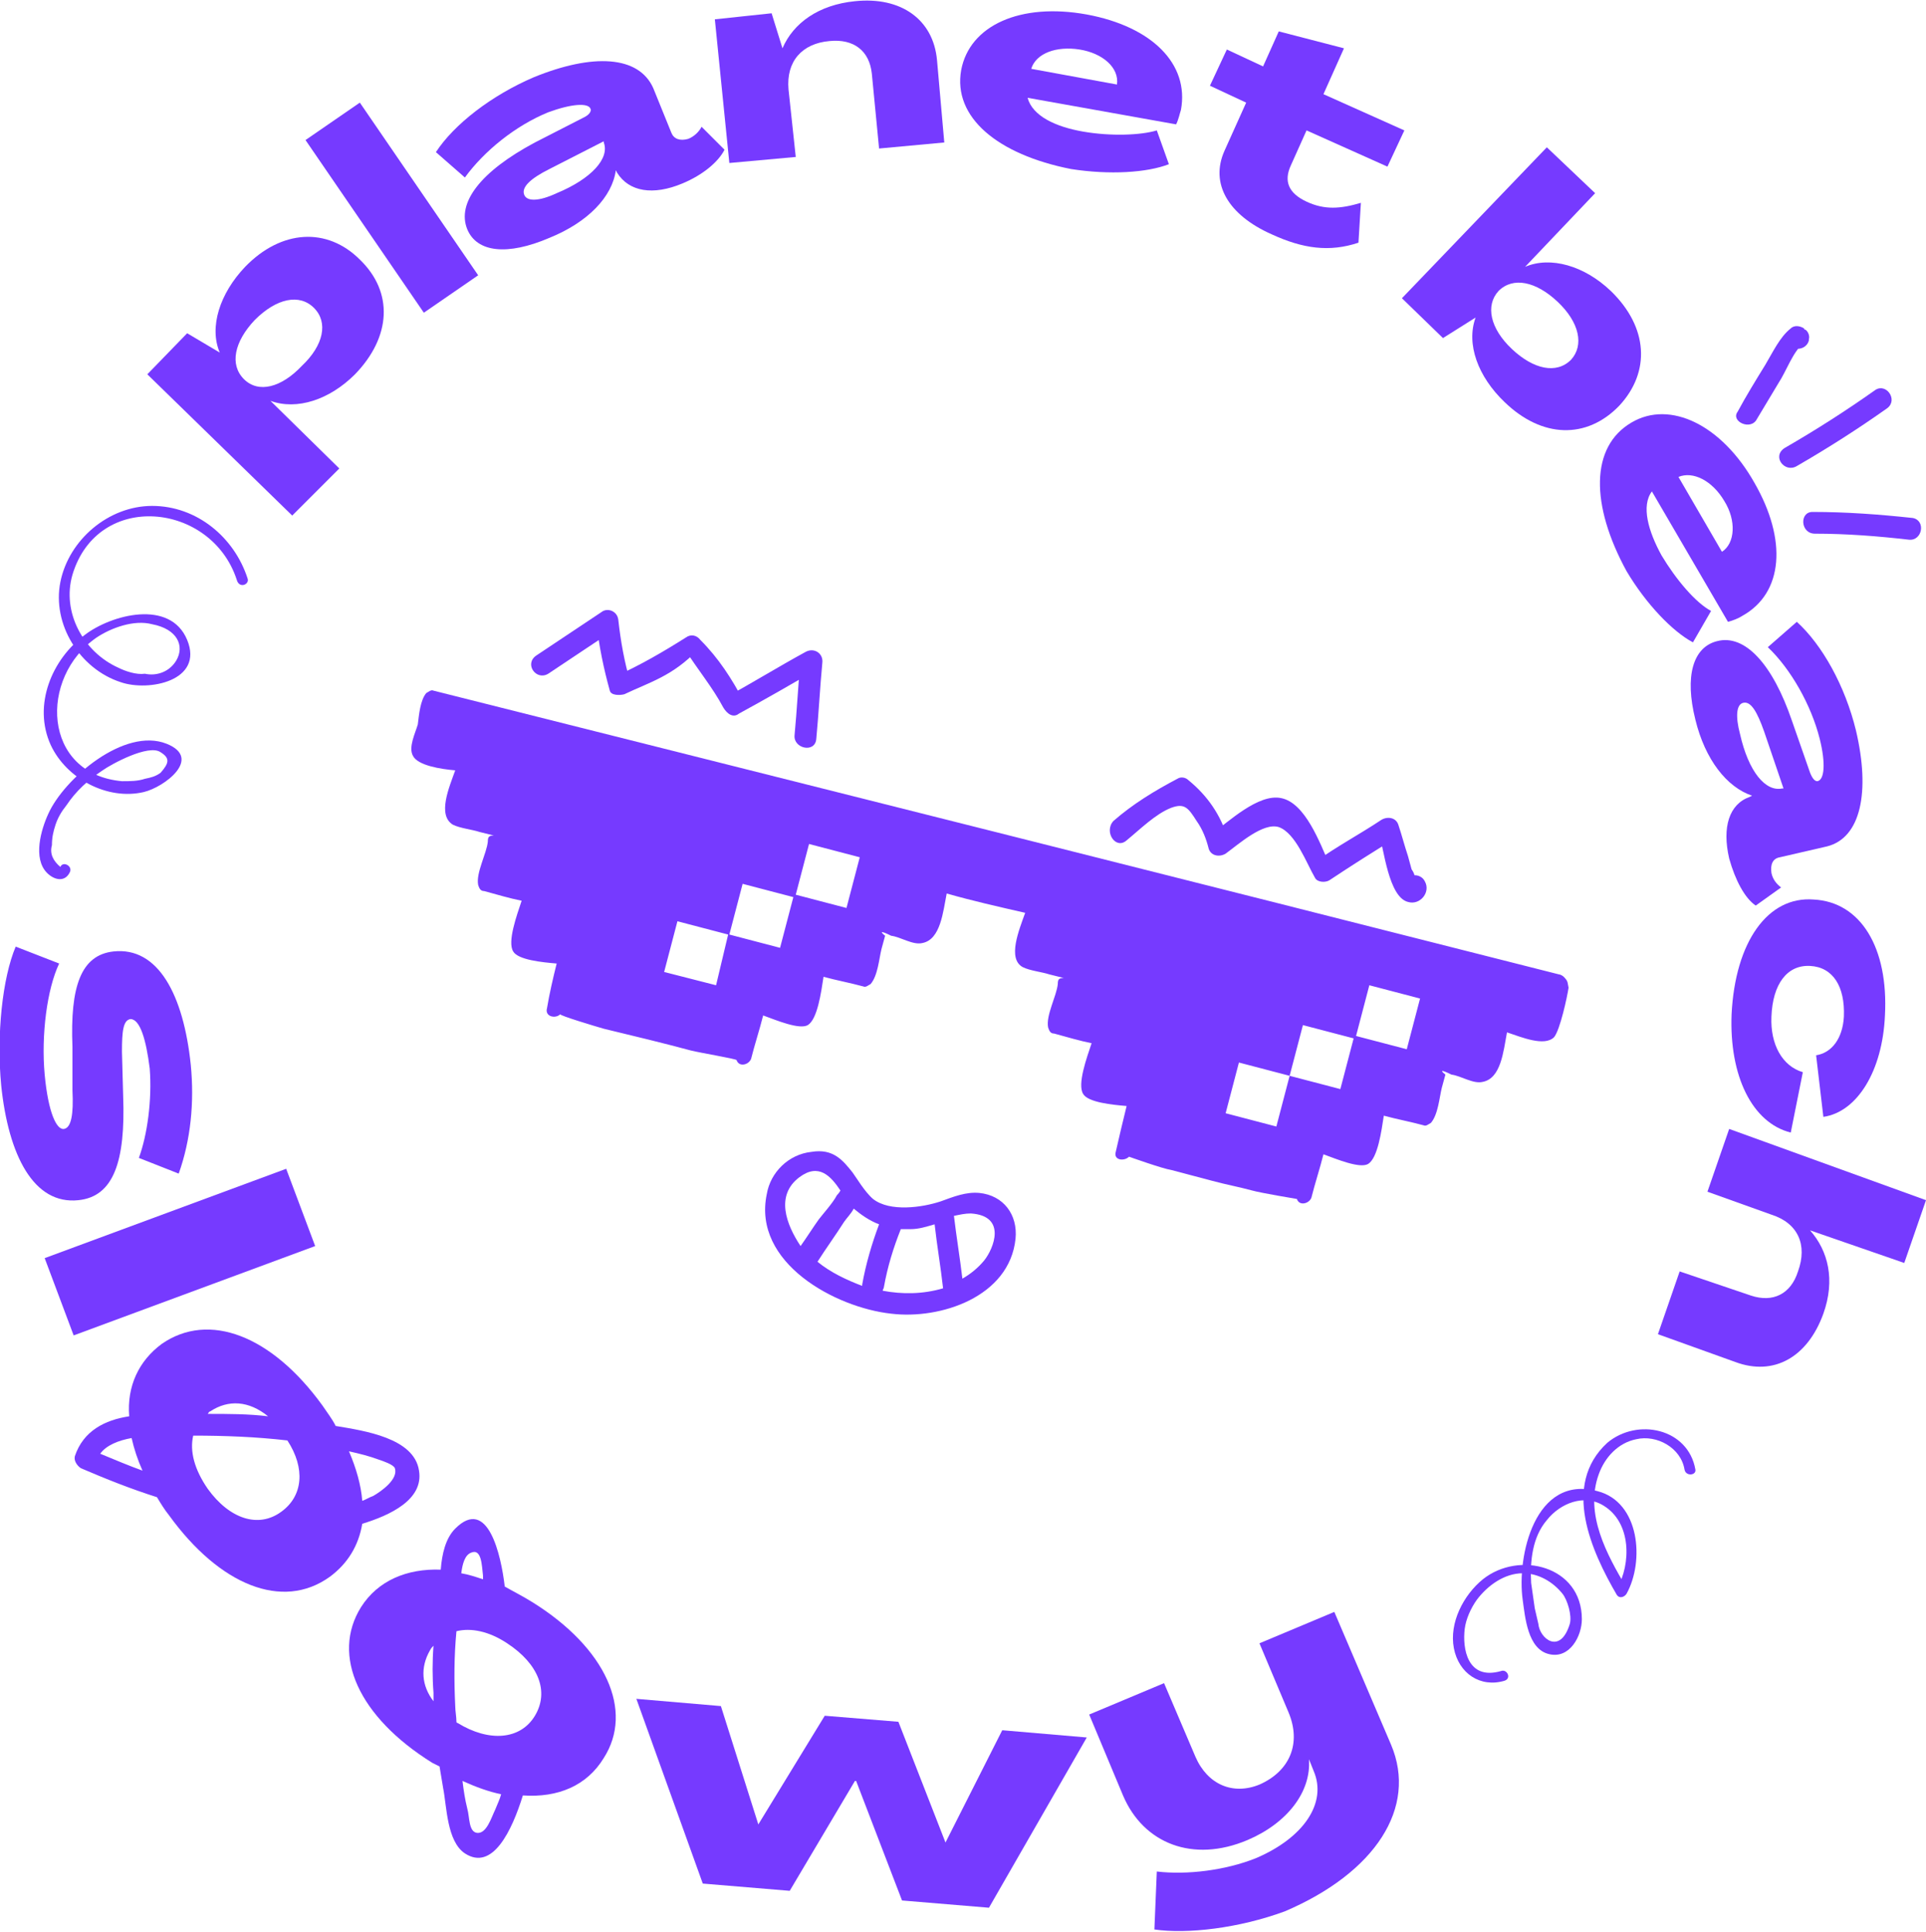
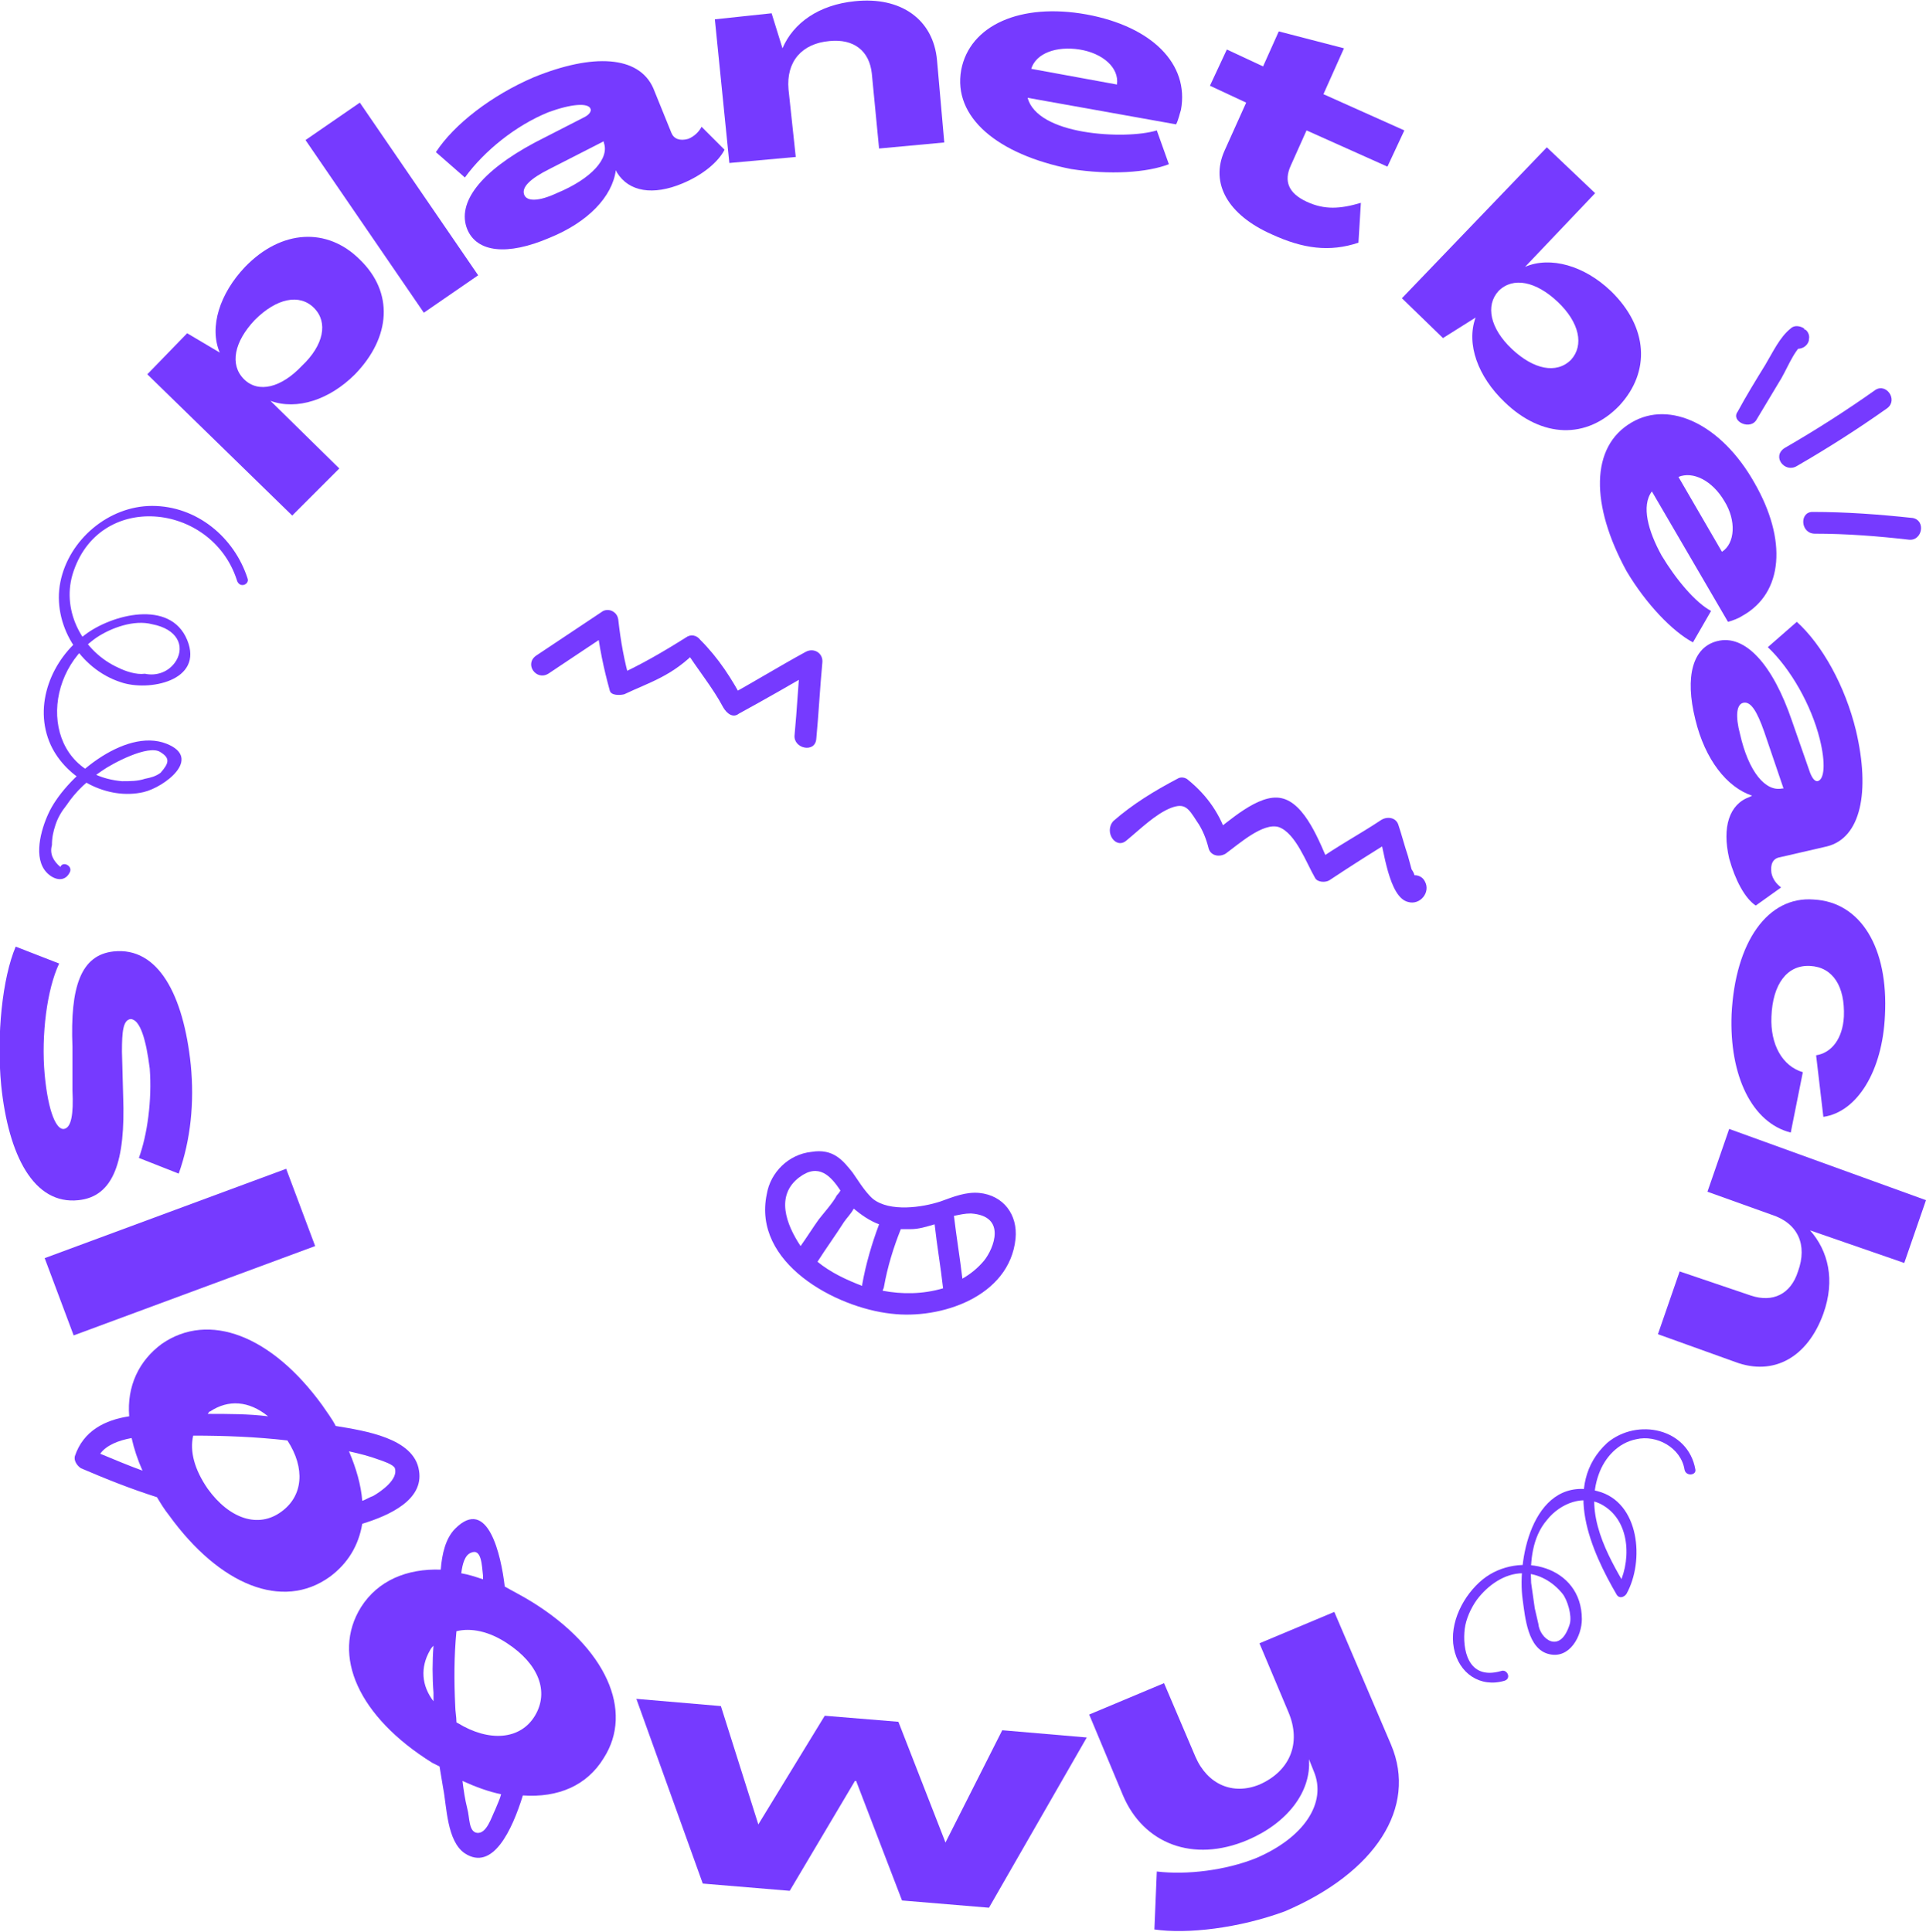
<svg xmlns="http://www.w3.org/2000/svg" version="1.1" id="Layer_1" x="0px" y="0px" viewBox="0 0 159.5 160" style="enable-background:new 0 0 159.5 160;" xml:space="preserve">
  <style type="text/css">
	.st0{fill:#763AFF;}
</style>
  <g>
    <g>
      <g>
        <g>
-           <path class="st0" d="M129.5,80.9c-0.1-0.1-0.3-0.2-0.4-0.2C98,72.8,66.9,65,35.9,57.2c-0.2-0.1-0.4,0.1-0.6,0.2      c-0.5,0.6-0.6,1.8-0.7,2.6c-0.2,0.7-0.8,1.9-0.4,2.6c0.4,0.8,2.3,1.1,3.5,1.2c-0.5,1.4-1.5,3.7-0.2,4.5c0.6,0.3,1.6,0.4,2.2,0.6      c0.4,0.1,0.8,0.2,1.2,0.3c-0.4,0-0.5,0.1-0.5,0.5c-0.1,1-1,2.6-0.8,3.6c0.1,0.3,0.2,0.5,0.5,0.5c1.1,0.3,2.1,0.6,3.1,0.8      c-0.4,1.2-1.2,3.4-0.7,4.2c0.4,0.7,2.4,0.9,3.6,1c-0.3,1.2-0.6,2.5-0.8,3.7c-0.2,0.7,0.7,0.9,1.1,0.5c-0.1,0.1,2.9,1,3.6,1.2      c1.2,0.3,2.5,0.6,3.7,0.9c1.2,0.3,2.4,0.6,3.5,0.9c0.8,0.2,3.8,0.7,3.8,0.8c0.2,0.6,1,0.4,1.2-0.1c0.3-1.2,0.7-2.4,1-3.6      c1.1,0.4,3,1.2,3.7,0.8c0.8-0.5,1.1-2.7,1.3-4c1.1,0.3,2.2,0.5,3.3,0.8c0.2,0.1,0.4-0.1,0.6-0.2c0.6-0.7,0.7-2.1,0.9-2.9      c0.1-0.4,0.2-0.7,0.3-1.1c-0.5-0.4-0.3-0.4,0.5,0c0.8,0.1,1.8,0.8,2.6,0.6c1.5-0.3,1.7-2.6,2-4.1c2.1,0.6,4.3,1.1,6.5,1.6      c-0.5,1.4-1.5,3.8-0.2,4.5c0.6,0.3,1.6,0.4,2.2,0.6c0.4,0.1,0.8,0.2,1.2,0.3c-0.4,0-0.5,0.1-0.5,0.5c-0.1,1-1,2.6-0.8,3.6      c0.1,0.3,0.2,0.5,0.5,0.5c1.1,0.3,2.1,0.6,3.1,0.8c-0.4,1.2-1.2,3.4-0.7,4.2c0.4,0.7,2.4,0.9,3.6,1c-0.3,1.2-0.6,2.5-0.9,3.8      c-0.2,0.7,0.7,0.8,1.1,0.4c0,0,2.8,1,3.5,1.1c1.1,0.3,2.3,0.6,3.4,0.9c1.1,0.3,2.2,0.5,3.3,0.8c0.7,0.2,3.7,0.7,3.7,0.7      c0.2,0.6,1,0.4,1.2-0.1c0.3-1.2,0.7-2.4,1-3.6c1.1,0.4,3,1.2,3.7,0.8c0.8-0.5,1.1-2.7,1.3-4c1.1,0.3,2.2,0.5,3.3,0.8      c0.2,0.1,0.4-0.1,0.6-0.2c0.6-0.7,0.7-2.1,0.9-2.9c0.1-0.4,0.2-0.7,0.3-1.1c-0.5-0.4-0.3-0.4,0.5,0c0.8,0.1,1.8,0.8,2.6,0.6      c1.5-0.3,1.7-2.5,2-4.1c1.2,0.4,3.1,1.2,3.9,0.4c0.5-0.6,1.1-3.4,1.2-4.1C129.8,81.4,129.9,81.3,129.5,80.9z M59.3,81.6L55,80.5      l1.1-4.2l4.2,1.1L59.3,81.6z M64.6,78.5l-4.2-1.1l1.1-4.2l4.2,1.1L64.6,78.5z M70.1,75.2l-4.2-1.1l1.1-4.2l4.2,1.1L70.1,75.2z       M105.7,93.3l-4.2-1.1l1.1-4.2l4.2,1.1L105.7,93.3z M106.8,89.1l1.1-4.2l4.2,1.1l-1.1,4.2 M116.5,86.9l-4.2-1.1l1.1-4.2l4.2,1.1      L116.5,86.9z" />
-         </g>
+           </g>
      </g>
    </g>
    <g>
      <g>
        <path class="st0" d="M12.2,31l3.3-3.4l2.7,1.6l0,0c-0.9-2.1,0-4.9,2.1-7.1c3-3.1,6.8-3.3,9.5-0.6c2.8,2.7,2.6,6.4-0.4,9.5     c-2.1,2.1-4.8,3-7,2.2l0,0l5.7,5.6l-3.9,3.9L12.2,31z M26,25.5c-1.2-1.2-3.1-0.8-4.9,1c-1.7,1.8-2.1,3.7-0.9,4.9s3.1,0.7,4.8-1.1     C26.8,28.6,27.2,26.7,26,25.5z" />
        <path class="st0" d="M25.3,11.6l4.5-3.1l9.8,14.3l-4.5,3.1L25.3,11.6z" />
        <path class="st0" d="M38.7,19c-0.9-2.2,1.1-4.8,5.6-7.2l4.1-2.1C48.8,9.5,49,9.2,48.9,9c-0.2-0.5-1.6-0.4-3.5,0.3     c-2.7,1.1-5.3,3.2-6.9,5.4l-2.4-2.1c1.5-2.3,4.6-4.7,8.1-6.2c4.9-2,8.7-1.8,9.9,0.9l1.5,3.7c0.2,0.5,0.7,0.7,1.4,0.5     c0.5-0.2,0.9-0.6,1.1-1l1.9,1.9c-0.5,1-1.8,2.1-3.5,2.8c-2.4,1-4.4,0.7-5.4-0.9L51,14.1l0,0c-0.3,2.2-2.3,4.3-5.5,5.6     C42,21.2,39.5,20.9,38.7,19z M50,11.8l0-0.1L45.5,14c-1.6,0.8-2.3,1.5-2.1,2.1c0.2,0.6,1.2,0.6,2.7-0.1     C49,14.8,50.5,13.1,50,11.8z" />
        <path class="st0" d="M77.6,5l0.6,6.8l-5.4,0.5l-0.6-6.2c-0.2-1.9-1.5-2.9-3.5-2.7c-2.3,0.2-3.6,1.7-3.4,4l0.6,5.6l-5.5,0.5     L59.2,1.6l4.7-0.5L64.8,4l0,0c0.9-2.1,3-3.6,6-3.9C74.6-0.3,77.3,1.6,77.6,5z" />
        <path class="st0" d="M79.6,5.8c0.7-3.7,4.9-5.6,10.4-4.6c5.4,1,8.5,4.1,7.8,7.9c-0.1,0.3-0.2,0.8-0.4,1.2L85.1,8.1     c0.4,1.5,2.3,2.4,4.6,2.8c2.3,0.4,4.8,0.3,6.1-0.1l1,2.8c-1.8,0.7-4.9,0.9-8.1,0.4C82.6,12.8,78.9,9.7,79.6,5.8z M92.5,7     c0.2-1.4-1.2-2.6-3.1-2.9c-1.9-0.3-3.6,0.3-4,1.6L92.5,7z" />
        <path class="st0" d="M101.4,12.5l1.8-4l-3-1.4l1.4-3l3,1.4l1.3-2.9l5.4,1.4l-1.7,3.8l6.7,3l-1.4,3l-6.7-3l-1.3,2.9     c-0.6,1.3-0.2,2.3,1.3,3c1.5,0.7,2.8,0.6,4.5,0.1l-0.2,3.3c-2.4,0.8-4.6,0.5-7.2-0.7C101.7,17.8,100.2,15.2,101.4,12.5z" />
        <path class="st0" d="M122.2,26.3L122.2,26.3l-2.7,1.7l-3.4-3.3l12-12.5l4,3.8l-5.8,6.1l0,0c2.1-0.9,4.9-0.1,7.1,2     c3.1,3,3.3,6.7,0.7,9.5c-2.7,2.8-6.4,2.7-9.5-0.3C122.4,31.2,121.4,28.5,122.2,26.3z M130.1,29.8c1.1-1.2,0.7-3.1-1.1-4.8     c-1.8-1.7-3.7-2.1-4.9-0.9c-1.1,1.2-0.7,3.1,1.1,4.8C127,30.6,128.9,31,130.1,29.8z" />
        <path class="st0" d="M135.1,35c3.2-1.9,7.5,0.2,10.2,5c2.7,4.7,2.4,9.1-1,11c-0.3,0.2-0.8,0.4-1.2,0.5l-6.3-10.8     c-0.9,1.2-0.3,3.3,0.8,5.3c1.2,2,2.8,3.9,4.1,4.6l-1.5,2.6c-1.7-0.9-3.9-3.2-5.5-5.9C131.7,41.8,131.7,37,135.1,35z M142.6,45.7     c1.1-0.7,1.2-2.6,0.2-4.2c-1-1.7-2.6-2.5-3.8-2L142.6,45.7z" />
        <path class="st0" d="M142.2,53.1c2.3-0.6,4.6,1.9,6.2,6.6l1.5,4.3c0.2,0.5,0.4,0.7,0.6,0.7c0.6-0.1,0.7-1.5,0.2-3.5     c-0.7-2.8-2.4-5.8-4.3-7.6l2.4-2.1c2.1,1.9,4,5.3,4.9,9c1.2,5.1,0.4,8.9-2.4,9.6l-3.9,0.9c-0.6,0.1-0.8,0.6-0.7,1.3     c0.1,0.5,0.4,0.9,0.8,1.2l-2.1,1.5c-0.9-0.6-1.7-2.1-2.2-3.9c-0.6-2.6,0-4.5,1.7-5.1l0.2-0.1l0,0c-2.1-0.7-3.9-3-4.7-6.3     C139.5,56,140.2,53.6,142.2,53.1z M147.6,65.3l0.1,0l-1.6-4.7c-0.6-1.7-1.1-2.5-1.7-2.4c-0.6,0.1-0.7,1.1-0.3,2.6     C144.8,63.9,146.2,65.6,147.6,65.3z" />
        <path class="st0" d="M150.2,74.5c3.9,0.2,6.2,4,5.9,9.6c-0.2,4.6-2.3,8-5.1,8.4l-0.6-5.1c1.3-0.2,2.2-1.4,2.3-3.2     c0.1-2.5-0.9-4.1-2.8-4.2c-1.9-0.1-3.1,1.5-3.2,4.2c-0.1,2.3,0.9,4.1,2.6,4.6l-1,5c-3.2-0.8-5.1-4.7-4.9-9.8     C143.7,78,146.4,74.2,150.2,74.5z" />
        <path class="st0" d="M159.5,99.4l-1.8,5.2l-7.8-2.7l0,0c1.5,1.7,2.1,4.1,1.1,6.9c-1.3,3.6-4.1,5.2-7.3,4l-6.4-2.3l1.8-5.2l5.9,2     c1.8,0.6,3.3-0.1,3.9-2c0.8-2.2,0-4-2.2-4.7l-5.3-1.9l1.8-5.2L159.5,99.4z" />
      </g>
      <g>
        <path class="st0" d="M1.3,78.4l3.6,1.4c-1,2.1-1.5,5.9-1.2,9.2c0.3,3.2,1,4.6,1.6,4.5c0.6-0.1,0.8-1.2,0.7-3.2L6,86.7     c-0.2-5,0.7-7.6,3.4-7.9c3.7-0.4,5.8,3.6,6.4,9.4c0.3,3.1,0,6.2-1,9l-3.3-1.3c0.7-1.9,1.1-4.8,0.9-7.4c-0.3-2.4-0.8-4.1-1.6-4.1     c-0.6,0.1-0.7,1-0.7,2.7l0.1,3.7c0.2,5.4-0.8,8.3-3.7,8.6c-3.7,0.4-5.8-3.7-6.4-9.5C-0.3,85.7,0.2,81,1.3,78.4z" />
        <path class="st0" d="M23.7,96.8l2.4,6.4l-20,7.4l-2.4-6.4L23.7,96.8z" />
        <path class="st0" d="M52.7,140.7l7,0.6l3.1,9.8l0,0l5.5-9l6.1,0.5l3.9,10l0,0l4.7-9.3l7,0.6l-8.1,14.1l-7.2-0.6l-3.8-9.9l-0.1,0     l-5.4,9.1l-7.2-0.6L52.7,140.7z" />
        <path class="st0" d="M95.6,159.8l0.2-4.8c2.5,0.3,5.7-0.1,8.2-1.1c4-1.7,5.9-4.6,4.8-7.2l-0.4-1l0,0c0.2,2.7-1.8,5.3-5.1,6.7     c-4.5,1.9-8.6,0.3-10.3-3.7l-2.8-6.7l6.2-2.6l2.6,6.1c1,2.3,3.1,3.2,5.3,2.3c2.5-1.1,3.5-3.4,2.4-6l-2.4-5.7l6.2-2.6l4.7,11     c2.2,5.2-1.3,10.6-8.8,13.8C102.6,159.7,98.3,160.2,95.6,159.8z" />
      </g>
    </g>
    <path class="st0" d="M84.1,102.6c0.2-2-1-3.6-3-3.8c-1.1-0.1-2.1,0.3-3.2,0.7c-1.5,0.5-4.2,0.9-5.6-0.2c-0.7-0.6-1.4-1.8-1.7-2.2   c-0.8-1-1.6-2-3.4-1.7c-1.9,0.2-3.4,1.7-3.7,3.5c-1.2,5.7,5.7,9.4,10.3,9.9C77.9,109.3,83.6,107.4,84.1,102.6z M72.8,101.4   c-0.6,1.6-1.1,3.3-1.4,5c0,0,0,0.1,0,0.1c-1.3-0.5-2.6-1.1-3.7-2c0.7-1.1,1.5-2.2,2.2-3.3c0.2-0.3,0.6-0.7,0.8-1.1   C71.3,100.6,72,101.1,72.8,101.4z M66.2,97.5c1.6-1.2,2.6-0.1,3.4,1.1c-0.1,0.2-0.3,0.4-0.3,0.4c-0.3,0.6-1.2,1.6-1.5,2   c-0.5,0.7-1,1.5-1.5,2.2C65.1,101.4,64.2,99,66.2,97.5z M73.1,106.9c0-0.1,0.1-0.2,0.1-0.3c0.3-1.7,0.8-3.3,1.4-4.8   c0.3,0,0.5,0,0.8,0c0.7,0,1.3-0.2,2-0.4c0.2,1.8,0.5,3.5,0.7,5.3C76.4,107.2,74.7,107.2,73.1,106.9z M81.5,104.4   c-0.5,0.6-1.1,1.1-1.8,1.5c-0.2-1.7-0.5-3.5-0.7-5.2c0.5-0.1,0.9-0.2,1.4-0.2C83.4,100.7,82.3,103.4,81.5,104.4z" />
    <g>
      <g>
        <path class="st0" d="M140.4,121.7c-0.6-3.4-4.8-4.3-7.3-2.2c-3.8,3.5-1.3,9,0.8,12.6c0.2,0.3,0.6,0.2,0.8-0.1     c1.5-2.7,1.1-7.6-2.4-8.5c-5.2-1.4-6.7,5.4-6.2,9c0.2,1.4,0.4,4.1,2.2,4.5c1.7,0.4,2.7-1.5,2.7-2.9c0-4.4-5.2-5.7-8.2-3.3     c-1.6,1.3-2.8,3.6-2.4,5.7c0.4,2.1,2.2,3.3,4.2,2.7c0.6-0.2,0.2-1-0.3-0.8c-2.8,0.8-3.2-1.9-3-3.5c0.1-0.8,0.5-1.7,1-2.4     c0.9-1.2,2.3-2.2,3.8-2.2c1.3,0,2.5,0.7,3.3,1.7c0.4,0.5,0.8,1.8,0.6,2.5c-0.8,2.6-2.5,1.2-2.6,0c-0.1-0.4-0.2-0.9-0.3-1.3     c-0.1-0.7-0.2-1.4-0.3-2.1c-0.1-1.8,0.1-3.8,1.3-5.2c1.1-1.4,3.1-2.2,4.7-1.2c2.3,1.4,2.3,4.8,1.1,6.9c0.3,0,0.5,0,0.8-0.1     c-1.6-2.7-3.5-6.1-2.3-9.4c0.5-1.4,1.6-2.6,3.1-2.9c1.7-0.4,3.7,0.7,4,2.5C139.6,122.3,140.5,122.2,140.4,121.7L140.4,121.7z" />
      </g>
      <g>
        <path class="st0" d="M20.5,47.9c-1.1-3.4-4.2-6-7.9-6c-3.6,0-6.9,2.8-7.6,6.3c-0.7,3.5,1.6,7.2,5,8.3c2.3,0.8,6.9-0.1,5.5-3.5     c-1.4-3.4-6.3-2.1-8.5-0.4c-2.7,2-4.3,5.8-2.8,9.1c1.3,2.8,4.7,4.6,7.7,3.9c1.7-0.4,4.9-2.8,1.9-4c-3.5-1.4-8.5,2.9-9.8,5.8     c-0.6,1.3-1.3,3.7-0.1,4.9c0.6,0.6,1.5,0.8,1.9-0.1c0.2-0.5-0.6-0.9-0.8-0.4c-0.6-0.5-0.9-1.1-0.7-1.8c0-0.6,0.1-1.1,0.3-1.7     c0.2-0.6,0.5-1.1,0.9-1.6c0.8-1.2,1.8-2.1,3-2.9c0.7-0.5,3.8-2.2,4.8-1.5c0.8,0.5,0.7,0.9,0,1.7c-0.4,0.3-0.8,0.4-1.3,0.5     c-0.6,0.2-1.2,0.2-1.9,0.2c-6.6-0.6-6.9-8.6-2.1-11.9c1.2-0.8,3.1-1.5,4.6-1.1c2.1,0.4,2.7,1.8,2,3c-0.6,1-1.7,1.3-2.6,1.1     c-0.7,0.1-1.6-0.2-2.2-0.5c-2.9-1.3-4.7-4.6-3.8-7.7c2.1-7,11.5-6,13.6,0.4C19.8,48.8,20.7,48.4,20.5,47.9L20.5,47.9z" />
      </g>
      <path class="st0" d="M34.7,121.8c-0.4-2.7-4.5-3.3-6.9-3.7c-0.3-0.6-0.7-1.1-1.1-1.7c-4.2-5.8-9.4-7.8-13.3-5.1    c-1.9,1.4-2.9,3.5-2.7,6c-2,0.3-3.8,1.2-4.5,3.3c-0.1,0.4,0.2,0.8,0.5,1c2.1,0.9,4.1,1.7,6.3,2.4c0.3,0.5,0.6,1,1,1.5    c4.2,5.8,9.4,7.9,13.3,5.1c1.5-1.1,2.4-2.6,2.7-4.4C32.3,125.5,35.1,124.2,34.7,121.8z M17.4,116.9c1.5-1,3.2-0.9,4.8,0.4    c-1.6-0.2-3.3-0.2-5-0.2C17.3,117,17.3,116.9,17.4,116.9z M8.3,120.4c0.5-0.7,1.5-1.1,2.6-1.3c0.2,0.9,0.5,1.8,0.9,2.7    C10.7,121.4,9.5,120.9,8.3,120.4z M23.3,125.2c-1.9,1.4-4.3,0.6-6.1-1.9c-1.1-1.6-1.5-3.1-1.2-4.4c2.6,0,5.2,0.1,7.8,0.4    c0,0,0,0,0,0C25.3,121.6,25.1,123.9,23.3,125.2z M30.9,123.9c-0.3,0.1-0.6,0.3-0.9,0.4c-0.1-1.3-0.5-2.7-1.1-4.1    c0.9,0.2,1.7,0.4,2.5,0.7c0.3,0.1,1.2,0.4,1.3,0.7C33,122.5,31.6,123.5,30.9,123.9z" />
      <path class="st0" d="M44.1,132.7c-0.8-0.5-1.6-0.9-2.3-1.3c-0.3-2.6-1.4-7.5-4.1-4.8c-0.8,0.8-1.1,2.1-1.2,3.4    c-2.8-0.1-5.2,0.9-6.6,3.1c-2.5,4-0.2,9.1,5.9,12.9c0.2,0.1,0.4,0.2,0.6,0.3c0.1,0.6,0.2,1.2,0.3,1.8c0.3,1.5,0.3,4.4,1.8,5.4    c2.3,1.5,3.9-1.9,4.8-4.8c2.9,0.2,5.3-0.8,6.7-3.1C52.5,141.7,50.2,136.5,44.1,132.7z M35.6,136.7c0.1-0.2,0.2-0.3,0.3-0.4    c-0.1,1.3-0.1,2.6,0,3.9c0,0.2,0,0.5,0,0.7C34.9,139.6,34.8,138.1,35.6,136.7z M39,128.6c0.9-0.4,0.9,1.1,1,1.9c0,0.1,0,0.2,0,0.3    c-0.6-0.2-1.2-0.4-1.8-0.5C38.3,129.5,38.5,128.8,39,128.6z M41,149.9c-0.3,0.6-0.7,2-1.5,1.9c-0.7-0.1-0.6-1.3-0.8-2    c-0.2-0.8-0.3-1.5-0.4-2.3c1.1,0.5,2.2,0.9,3.2,1.1C41.4,149,41.2,149.4,41,149.9z M44.3,142.1c-1.2,2-3.8,2.2-6.4,0.6    c0,0-0.1,0-0.1-0.1c0-0.4-0.1-0.9-0.1-1.3c-0.1-2.1-0.1-4.1,0.1-6.2c1.2-0.3,2.7,0,4.2,1C44.6,137.8,45.5,140.1,44.3,142.1z" />
      <g>
        <path class="st0" d="M148.8,38.6c2.6-1.5,5.1-3.1,7.5-4.8c0.9-0.7-0.1-2.1-1-1.5c-2.4,1.7-4.9,3.3-7.5,4.8     C146.7,37.8,147.8,39.2,148.8,38.6L148.8,38.6z" />
      </g>
      <g>
        <path class="st0" d="M145.5,34.7c0.6-1,1.2-2,1.8-3c0.6-0.9,1.2-2.6,2-3.2c-0.4,0-0.7,0-1.1,0c0,0,0.1,0,0.1,0.1     c-0.1-0.3-0.2-0.6-0.3-0.8c0,0,0,0.1,0,0.1c-0.3,1.1,1.5,1.4,1.8,0.3c0,0,0-0.1,0-0.1c0.1-0.3-0.1-0.7-0.3-0.8c0,0-0.1,0-0.1-0.1     c-0.3-0.2-0.8-0.3-1.1,0c-0.9,0.7-1.5,2-2.1,3c-0.8,1.3-1.6,2.6-2.3,3.9C143.3,34.9,145,35.7,145.5,34.7L145.5,34.7z" />
      </g>
      <g>
        <path class="st0" d="M150.3,44.2c2.6,0,5.2,0.2,7.8,0.5c1.1,0.1,1.4-1.6,0.3-1.8c-2.8-0.3-5.5-0.5-8.3-0.5     C149,42.4,149.1,44.2,150.3,44.2L150.3,44.2z" />
      </g>
    </g>
    <g>
      <path class="st0" d="M45.4,55.8c1.8-1.2,3.6-2.4,5.4-3.6c-0.5-0.2-0.9-0.4-1.4-0.6c0.2,1.9,0.6,3.8,1.1,5.6    c0.1,0.4,0.8,0.4,1.2,0.3c2.1-1,4-1.5,6.1-3.7c-0.4-0.1-0.8-0.1-1.2-0.2c1.2,1.9,2.4,3.3,3.3,5c0.3,0.5,0.8,0.9,1.3,0.5    c2.2-1.2,4.3-2.4,6.5-3.7c-0.5-0.3-0.9-0.6-1.4-0.8c-0.2,2.1-0.3,4.2-0.5,6.3c-0.1,1.1,1.7,1.5,1.8,0.3c0.2-2.1,0.3-4.2,0.5-6.3    c0.1-0.8-0.7-1.3-1.4-0.9c-2.2,1.2-4.3,2.5-6.5,3.7c0.5,0.1,0.9,0.3,1.4,0.4c-1-1.9-2.1-3.6-3.6-5.1c-0.3-0.4-0.8-0.5-1.2-0.2    C54.9,54,53,55.1,51,56c0.4,0.2,0.8,0.3,1.2,0.5c-0.5-1.7-0.8-3.4-1-5.2c-0.1-0.7-0.9-1-1.4-0.6c-1.8,1.2-3.6,2.4-5.4,3.6    C43.4,55,44.4,56.4,45.4,55.8L45.4,55.8z" />
    </g>
    <g>
      <path class="st0" d="M93.3,69.6c1.1-0.9,2.4-2.2,3.7-2.7c1.1-0.4,1.4,0,2.1,1.1c0.5,0.7,0.8,1.5,1,2.3c0.2,0.6,0.9,0.7,1.4,0.4    c1.1-0.8,3.1-2.6,4.4-2.2c1.4,0.5,2.3,3,3,4.2c0.2,0.4,0.9,0.4,1.2,0.2c1.8-1.2,3.7-2.4,5.5-3.5c-0.5-0.1-0.9-0.3-1.4-0.4    c0.4,1.3,0.8,5.3,2.4,5.7c1,0.3,1.9-0.8,1.4-1.7c-0.5-1-2.2-0.4-1.7,0.6c0.9-0.3,1.1-0.9,0.6-1.6c-0.1-0.4-0.2-0.7-0.3-1.1    c-0.3-0.9-0.5-1.7-0.8-2.6c-0.2-0.6-0.9-0.7-1.4-0.4c-1.8,1.2-3.7,2.2-5.5,3.5c0.4,0.1,0.8,0.1,1.2,0.2c-0.8-1.8-2-5.1-4-5.5    c-1.9-0.4-4.4,2-5.8,3c0.5,0.1,0.9,0.3,1.4,0.4c-0.6-2-1.7-3.6-3.3-4.9c-0.2-0.2-0.6-0.3-0.9-0.1c-1.9,1-3.7,2.1-5.3,3.5    C91.4,68.9,92.4,70.4,93.3,69.6L93.3,69.6z" />
    </g>
  </g>
</svg>